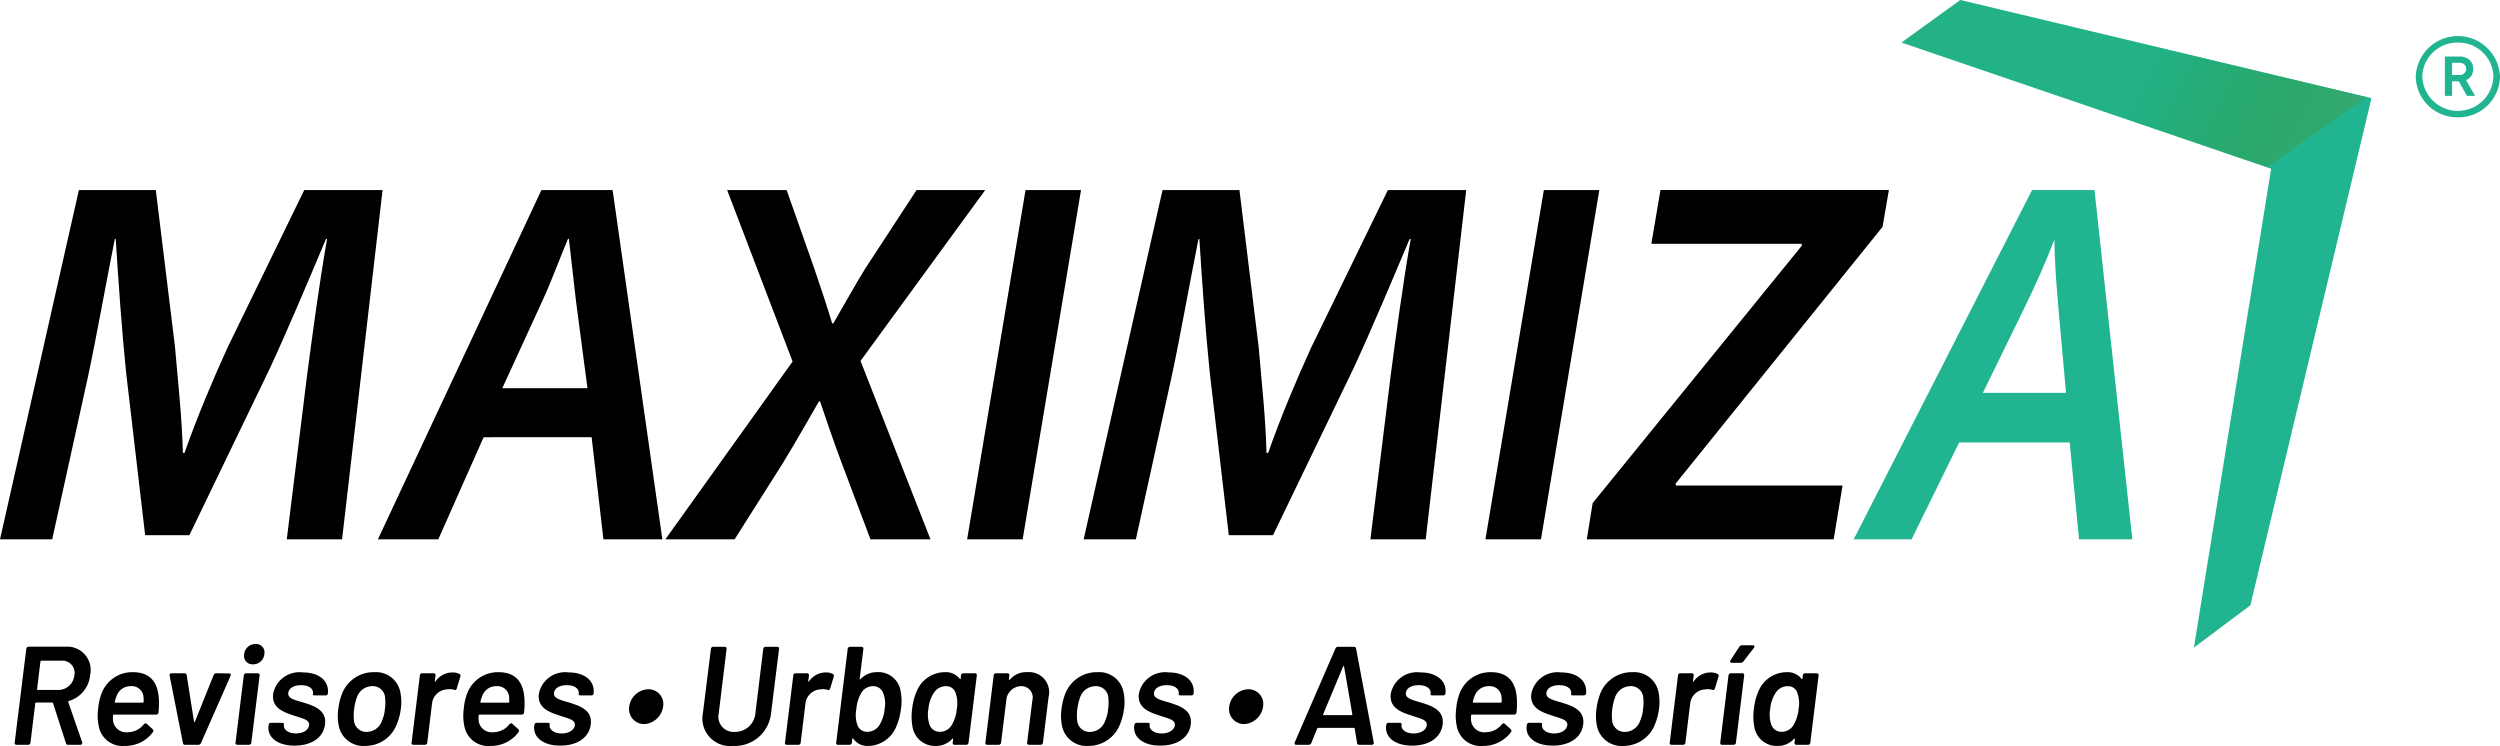
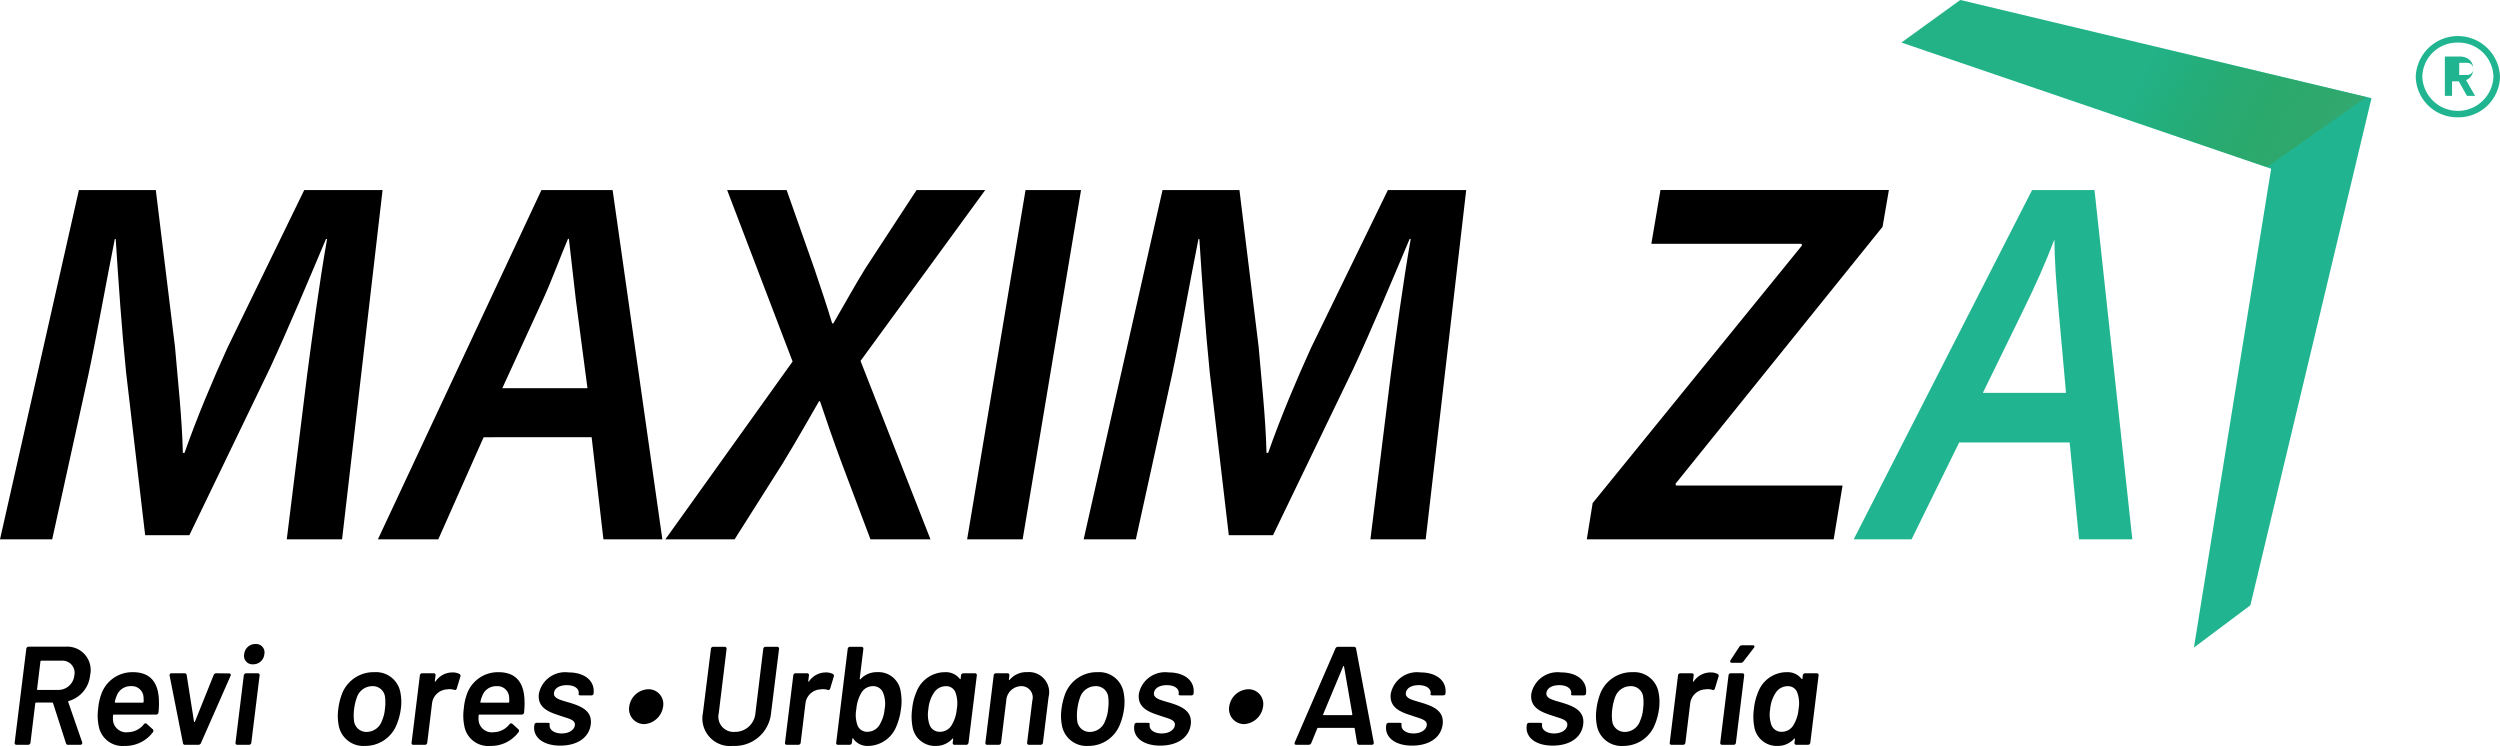
<svg xmlns="http://www.w3.org/2000/svg" id="Capa_1" data-name="Capa 1" width="63.853mm" height="19.056mm" viewBox="0 0 181 54.017">
  <defs>
    <style>.cls-1{fill:#20b590;}.cls-2{fill:url(#Degradado_sin_nombre);}</style>
    <linearGradient id="Degradado_sin_nombre" x1="211.324" y1="786.966" x2="197.54" y2="780.373" gradientTransform="matrix(0.999, 0.041, -0.041, 0.999, -10.306, -782.363)" gradientUnits="userSpaceOnUse">
      <stop offset="0" stop-color="#33a972" />
      <stop offset="0.042" stop-color="#33a86f" stop-opacity="0.956" />
      <stop offset="0.507" stop-color="#319e4f" stop-opacity="0.498" />
      <stop offset="0.837" stop-color="#30973c" stop-opacity="0.211" />
      <stop offset="1" stop-color="#309534" stop-opacity="0.1" />
    </linearGradient>
  </defs>
  <path d="M4.771,53.801l-.932-2.897a.069.069,0,0,0-.071-.04H2.623a.074.074,0,0,0-.071.061L2.207,53.761a.171.171,0,0,1-.179.162H1.204a.13.13,0,0,1-.142-.162l.841-6.778a.162.162,0,0,1,.162-.162H4.74a1.693,1.693,0,0,1,1.783,2.067,2.15,2.15,0,0,1-1.54,1.864.061.061,0,0,0-.043.074l.002.007L5.946,53.731a.137.137,0,0,1-.142.192H4.942A.15.15,0,0,1,4.771,53.801ZM2.927,47.895l-.243,1.996c-.011.04.01.06.051.06h1.459a1.163,1.163,0,0,0,1.186-1.044.879.879,0,0,0-.923-1.073H2.997C2.957,47.835,2.927,47.854,2.927,47.895Z" transform="translate(0 0)" />
  <path d="M10.4,52.455c.07-.092.151-.112.223-.051l.426.385a.158.158,0,0,1,.02.223h0a2.483,2.483,0,0,1-2.037.993,1.753,1.753,0,0,1-1.885-1.438,3.658,3.658,0,0,1-.04-1.257,4.038,4.038,0,0,1,.234-1.075,2.38,2.38,0,0,1,2.27-1.57c1.316,0,1.863.791,1.895,2.077a5.839,5.839,0,0,1-.031.831.167.167,0,0,1-.172.162h-3.05a.067.067,0,0,0-.07.061,1.995,1.995,0,0,0,.01.446.965.965,0,0,0,1.074.77A1.488,1.488,0,0,0,10.4,52.455ZM8.444,50.387a1.934,1.934,0,0,0-.131.426c-.011.04.01.06.04.06H10.329c.041,0,.06-.02.071-.06a3.507,3.507,0,0,0-.011-.365.845.845,0,0,0-.911-.77,1.063,1.063,0,0,0-1.034.71Z" transform="translate(0 0)" />
  <path d="M13.244,53.791l-.962-4.863a.139.139,0,0,1,.151-.183h.922a.148.148,0,0,1,.162.132h0l.528,3.364c.01.051.051.051.07,0l1.348-3.353a.2.2,0,0,1,.192-.143l.922.011c.112,0,.162.07.112.182l-2.138,4.854a.203.203,0,0,1-.193.132h-.962a.139.139,0,0,1-.152-.124v0Z" transform="translate(0 0)" />
  <path d="M17.052,53.761l.598-4.854a.178.178,0,0,1,.183-.162h.82a.131.131,0,0,1,.142.162l-.598,4.854a.168.168,0,0,1-.172.162H17.193a.13.13,0,0,1-.145-.114A.129.129,0,0,1,17.052,53.761Zm.628-6.403a.807.807,0,0,1,.82-.73.606.606,0,0,1,.639.73.808.808,0,0,1-.82.739.61.61,0,0,1-.639-.739Z" transform="translate(0 0)" />
-   <path d="M19.441,52.545l.01-.051a.162.162,0,0,1,.162-.162h.801c.091,0,.151.03.142.071v.07c-.051.335.304.629.871.629.527,0,.912-.254.952-.588.061-.426-.517-.497-1.135-.72-.76-.243-1.591-.567-1.469-1.561a1.934,1.934,0,0,1,2.147-1.55c1.206,0,1.926.639,1.815,1.54a.154.154,0,0,1-.173.122h-.76c-.091,0-.151-.02-.151-.061l.01-.06c.04-.334-.264-.618-.861-.618-.496,0-.882.192-.932.558-.051.415.486.517,1.124.709.79.243,1.662.558,1.54,1.57-.121.973-.993,1.54-2.209,1.54C20.069,53.984,19.34,53.366,19.441,52.545Z" transform="translate(0 0)" />
  <path d="M24.514,52.475a3.611,3.611,0,0,1-.021-1.154,4.58,4.58,0,0,1,.294-1.155,2.449,2.449,0,0,1,2.32-1.5,1.79,1.79,0,0,1,1.885,1.49,3.621,3.621,0,0,1,.03,1.154,4.569,4.569,0,0,1-.305,1.155,2.438,2.438,0,0,1-2.279,1.54A1.812,1.812,0,0,1,24.514,52.475Zm3.141-.294a2.68,2.68,0,0,0,.213-.851,3.469,3.469,0,0,0,.01-.851.887.887,0,0,0-.922-.801,1.185,1.185,0,0,0-1.114.801,3.771,3.771,0,0,0-.203.851,3.474,3.474,0,0,0-.01.851.9.9,0,0,0,.933.81A1.178,1.178,0,0,0,27.654,52.181Z" transform="translate(0 0)" />
  <path d="M33.265,48.796A.155.155,0,0,1,33.326,49l-.254.841a.14.14,0,0,1-.161.115.142.142,0,0,1-.041-.014,1.086,1.086,0,0,0-.497-.031,1.15,1.15,0,0,0-1.094,1.024l-.345,2.827a.168.168,0,0,1-.172.162h-.831a.125.125,0,0,1-.132-.162l.598-4.854a.164.164,0,0,1,.165-.162H31.39a.131.131,0,0,1,.142.162l-.051.396c0,.051.02.071.061.02a1.47,1.47,0,0,1,1.216-.639A1.043,1.043,0,0,1,33.265,48.796Z" transform="translate(0 0)" />
  <path d="M36.87,52.455c.07-.092.151-.112.223-.051l.426.385a.157.157,0,0,1,.022.221l-.002.002a2.48,2.48,0,0,1-2.036.993,1.753,1.753,0,0,1-1.885-1.438,3.658,3.658,0,0,1-.04-1.257,4.081,4.081,0,0,1,.232-1.074,2.382,2.382,0,0,1,2.27-1.57c1.317,0,1.865.791,1.895,2.077a5.974,5.974,0,0,1-.03.831.169.169,0,0,1-.173.162h-3.05a.067.067,0,0,0-.07.061,2.006,2.006,0,0,0,.01.446.965.965,0,0,0,1.074.77A1.487,1.487,0,0,0,36.87,52.455Zm-1.956-2.067a1.985,1.985,0,0,0-.132.426c-.01.04.011.06.041.06h1.976c.041,0,.06-.02.071-.06a3.48,3.48,0,0,0-.011-.365.845.845,0,0,0-.911-.77A1.062,1.062,0,0,0,34.914,50.387Z" transform="translate(0 0)" />
  <path d="M38.68,52.545l.01-.051a.162.162,0,0,1,.162-.162h.801c.091,0,.151.03.142.071v.07c-.051.335.304.629.871.629.527,0,.912-.254.952-.588.062-.426-.517-.497-1.135-.72-.76-.243-1.591-.567-1.469-1.561a1.934,1.934,0,0,1,2.147-1.55c1.206,0,1.926.639,1.814,1.54a.154.154,0,0,1-.173.122h-.76c-.091,0-.151-.02-.151-.061l.01-.06c.04-.334-.264-.618-.861-.618-.496,0-.882.192-.932.558-.051.415.486.517,1.124.709.79.243,1.662.558,1.54,1.57-.121.973-.993,1.54-2.209,1.54C39.308,53.984,38.578,53.366,38.68,52.545Z" transform="translate(0 0)" />
  <path d="M45.555,51.158a1.444,1.444,0,0,1,1.399-1.257,1.068,1.068,0,0,1,1.054,1.257A1.468,1.468,0,0,1,46.64,52.425a1.09,1.09,0,0,1-1.084-1.267Z" transform="translate(0 0)" />
  <path d="M50.891,51.623l.578-4.631a.162.162,0,0,1,.162-.163h.841c.091,0,.142.062.132.162l-.567,4.651a1.1,1.1,0,0,0,1.154,1.347,1.474,1.474,0,0,0,1.5-1.347l.567-4.651a.169.169,0,0,1,.172-.162H56.26a.131.131,0,0,1,.142.162l-.577,4.631a2.633,2.633,0,0,1-2.756,2.381A2,2,0,0,1,50.89,51.623Z" transform="translate(0 0)" />
  <path d="M60.3,48.796A.155.155,0,0,1,60.361,49l-.254.841a.14.14,0,0,1-.161.115.136.136,0,0,1-.041-.014,1.086,1.086,0,0,0-.497-.031,1.15,1.15,0,0,0-1.094,1.024L57.97,53.762a.168.168,0,0,1-.172.162H56.967a.125.125,0,0,1-.132-.162l.598-4.854a.164.164,0,0,1,.165-.162h.828a.131.131,0,0,1,.142.162l-.051.396c0,.051.02.071.061.02a1.47,1.47,0,0,1,1.216-.639A1.043,1.043,0,0,1,60.3,48.796Z" transform="translate(0 0)" />
  <path d="M65.232,51.32a4.733,4.733,0,0,1-.334,1.267,2.233,2.233,0,0,1-2.057,1.418,1.227,1.227,0,0,1-1.064-.527c-.02-.05-.061-.03-.07.02l-.03.264a.169.169,0,0,1-.173.162h-.831a.124.124,0,0,1-.131-.162l.83-6.769a.164.164,0,0,1,.165-.163h.838c.092,0,.142.062.132.162l-.264,2.148c0,.051.031.06.071.02A1.588,1.588,0,0,1,63.49,48.664a1.625,1.625,0,0,1,1.722,1.419A3.838,3.838,0,0,1,65.232,51.32Zm-1.186.02a2.096,2.096,0,0,0-.132-1.235.765.765,0,0,0-.73-.426.968.968,0,0,0-.8.445A2.729,2.729,0,0,0,62,51.33a2.244,2.244,0,0,0,.08,1.175.725.725,0,0,0,.71.476,1.02,1.02,0,0,0,.881-.486,2.67,2.67,0,0,0,.376-1.156Z" transform="translate(0 0)" />
  <path d="M69.759,48.746h.82a.131.131,0,0,1,.142.162l-.598,4.854a.171.171,0,0,1-.179.162H69.12a.13.13,0,0,1-.142-.162l.03-.243c.01-.051-.03-.071-.06-.03a1.588,1.588,0,0,1-1.176.517,1.65,1.65,0,0,1-1.712-1.418,4.025,4.025,0,0,1-.02-1.267,4.178,4.178,0,0,1,.314-1.236,2.213,2.213,0,0,1,2.076-1.419,1.275,1.275,0,0,1,1.054.477c.03.051.061.03.071-.02l.02-.213a.172.172,0,0,1,.18-.163h.003Zm-.486,2.584a2.311,2.311,0,0,0-.102-1.206.706.706,0,0,0-.679-.445,1.031,1.031,0,0,0-.841.426,2.503,2.503,0,0,0-.436,1.235,2.276,2.276,0,0,0,.092,1.155.771.771,0,0,0,.769.486.972.972,0,0,0,.821-.476,2.687,2.687,0,0,0,.375-1.174Z" transform="translate(0 0)" />
  <path d="M75.915,50.479,75.51,53.761a.168.168,0,0,1-.172.162h-.831a.13.13,0,0,1-.142-.162l.375-3.04a.819.819,0,0,0-.811-1.043,1.099,1.099,0,0,0-1.075,1.033l-.375,3.05a.168.168,0,0,1-.172.162h-.831a.125.125,0,0,1-.132-.162l.598-4.854a.164.164,0,0,1,.165-.162h.828a.131.131,0,0,1,.142.162l-.03.274c-.01.05.02.07.06.03a1.575,1.575,0,0,1,1.268-.548,1.458,1.458,0,0,1,1.54,1.814Z" transform="translate(0 0)" />
  <path d="M76.875,52.475a3.614,3.614,0,0,1-.021-1.154,4.584,4.584,0,0,1,.294-1.155,2.449,2.449,0,0,1,2.32-1.5,1.79,1.79,0,0,1,1.885,1.49,3.621,3.621,0,0,1,.03,1.154,4.574,4.574,0,0,1-.305,1.155,2.438,2.438,0,0,1-2.279,1.54A1.812,1.812,0,0,1,76.875,52.475Zm3.141-.294a2.685,2.685,0,0,0,.213-.851,3.473,3.473,0,0,0,.01-.851.887.887,0,0,0-.922-.801,1.185,1.185,0,0,0-1.114.801A3.768,3.768,0,0,0,78,51.33a3.469,3.469,0,0,0-.01.851.9.9,0,0,0,.933.81,1.178,1.178,0,0,0,1.093-.81Z" transform="translate(0 0)" />
  <path d="M82.12,52.545l.01-.051a.162.162,0,0,1,.162-.162h.801c.091,0,.151.03.142.071v.07c-.051.335.304.629.871.629.527,0,.912-.254.952-.588.061-.426-.517-.497-1.135-.72-.76-.243-1.59-.567-1.469-1.561a1.934,1.934,0,0,1,2.148-1.55c1.205,0,1.925.639,1.813,1.54a.154.154,0,0,1-.173.122h-.76c-.091,0-.152-.02-.152-.061l.011-.06c.04-.334-.264-.618-.861-.618-.496,0-.882.192-.933.558-.05.415.486.517,1.125.709.79.243,1.662.558,1.54,1.57-.121.973-.993,1.54-2.209,1.54C82.748,53.984,82.019,53.366,82.12,52.545Z" transform="translate(0 0)" />
  <path d="M88.995,51.158a1.444,1.444,0,0,1,1.398-1.257,1.067,1.067,0,0,1,1.053,1.257,1.468,1.468,0,0,1-1.368,1.267,1.09,1.09,0,0,1-1.084-1.267Z" transform="translate(0 0)" />
  <path d="M98.253,53.791l-.174-1.043c0-.041-.029-.051-.06-.051H95.447a.083.083,0,0,0-.082.051l-.426,1.043a.206.206,0,0,1-.203.132h-.891c-.102,0-.143-.071-.102-.183l2.938-6.778a.196.196,0,0,1,.193-.132H98.019a.147.147,0,0,1,.162.131h0v.001l1.277,6.778a.14.14,0,0,1-.142.183h-.9A.152.152,0,0,1,98.253,53.791Zm-2.412-2.016h2.006c.041,0,.061-.021.061-.071L97.31,48.259c-.01-.05-.051-.05-.07,0L95.8,51.705C95.781,51.755,95.8,51.776,95.841,51.776Z" transform="translate(0 0)" />
  <path d="M100.357,52.545l.01-.051a.162.162,0,0,1,.161-.162h.802c.09,0,.15.03.141.071v.07c-.051.335.305.629.871.629.527,0,.912-.254.953-.588.06-.426-.518-.497-1.135-.72-.76-.243-1.59-.567-1.469-1.561a1.934,1.934,0,0,1,2.148-1.55c1.205,0,1.924.639,1.812,1.54-.01.071-.07.122-.172.122h-.76c-.092,0-.152-.02-.152-.061l.01-.06c.041-.334-.264-.618-.861-.618-.496,0-.881.192-.932.558-.051.415.486.517,1.125.709.789.243,1.662.558,1.539,1.57-.121.973-.992,1.54-2.209,1.54C100.984,53.984,100.255,53.366,100.357,52.545Z" transform="translate(0 0)" />
-   <path d="M108.722,52.455c.07-.092.15-.112.223-.051l.426.385a.158.158,0,0,1,.02.222h0a2.482,2.482,0,0,1-2.037.993,1.754,1.754,0,0,1-1.885-1.438,3.68,3.68,0,0,1-.039-1.257,4.077,4.077,0,0,1,.232-1.074,2.382,2.382,0,0,1,2.27-1.57c1.316,0,1.865.791,1.895,2.077a6.116,6.116,0,0,1-.029.831.17.17,0,0,1-.174.162h-3.049c-.041,0-.061.02-.07.061a1.899,1.899,0,0,0,.01.446.963.963,0,0,0,1.074.77A1.487,1.487,0,0,0,108.722,52.455Zm-1.957-2.067a1.983,1.983,0,0,0-.131.426c-.01.04.01.06.041.06H108.65c.041,0,.06-.02.072-.06a3.228,3.228,0,0,0-.012-.365.845.845,0,0,0-.91-.77,1.063,1.063,0,0,0-1.035.71Z" transform="translate(0 0)" />
  <path d="M110.533,52.545l.01-.051a.162.162,0,0,1,.161-.162h.802c.09,0,.15.03.141.071v.07c-.051.335.305.629.871.629.527,0,.912-.254.953-.588.06-.426-.518-.497-1.135-.72-.76-.243-1.59-.567-1.469-1.561a1.934,1.934,0,0,1,2.148-1.55c1.205,0,1.924.639,1.812,1.54-.01.071-.07.122-.172.122h-.76c-.092,0-.152-.02-.152-.061l.01-.06c.041-.334-.264-.618-.861-.618-.496,0-.881.192-.932.558-.051.415.486.517,1.125.709.789.243,1.662.558,1.539,1.57-.121.973-.992,1.54-2.209,1.54C111.16,53.984,110.431,53.366,110.533,52.545Z" transform="translate(0 0)" />
  <path d="M115.605,52.475a3.643,3.643,0,0,1-.019-1.154,4.624,4.624,0,0,1,.293-1.155,2.451,2.451,0,0,1,2.32-1.5,1.789,1.789,0,0,1,1.885,1.49,3.618,3.618,0,0,1,.031,1.154,4.569,4.569,0,0,1-.305,1.155,2.44,2.44,0,0,1-2.279,1.54A1.813,1.813,0,0,1,115.605,52.475Zm3.141-.294a2.657,2.657,0,0,0,.213-.851,3.373,3.373,0,0,0,.01-.851.886.886,0,0,0-.922-.801,1.184,1.184,0,0,0-1.113.801,3.715,3.715,0,0,0-.203.851,3.377,3.377,0,0,0-.01.851.9.9,0,0,0,.932.81,1.177,1.177,0,0,0,1.093-.81Z" transform="translate(0 0)" />
  <path d="M124.355,48.796a.155.155,0,0,1,.062.203l-.254.841a.141.141,0,0,1-.203.102,1.079,1.079,0,0,0-.496-.031,1.149,1.149,0,0,0-1.094,1.024l-.346,2.827a.167.167,0,0,1-.172.162h-.83a.125.125,0,0,1-.133-.162l.598-4.854a.165.165,0,0,1,.168-.162h.826a.13.13,0,0,1,.141.162l-.051.396c0,.051.021.071.062.02a1.469,1.469,0,0,1,1.215-.639A1.042,1.042,0,0,1,124.355,48.796Z" transform="translate(0 0)" />
  <path d="M124.546,53.761l.598-4.854a.162.162,0,0,1,.162-.162h.842c.09,0,.141.061.131.162l-.598,4.854a.162.162,0,0,1-.161.162h-.841C124.587,53.923,124.537,53.863,124.546,53.761Zm.75-5.968.629-.963a.247.247,0,0,1,.201-.111h.781c.121,0,.152.081.07.193l-.75.973a.225.225,0,0,1-.203.101h-.637C125.277,47.986,125.226,47.905,125.296,47.793Z" transform="translate(0 0)" />
  <path d="M130.704,48.746h.82a.132.132,0,0,1,.145.116.133.133,0,0,1-.003.046l-.598,4.854a.172.172,0,0,1-.181.162h-.823a.13.13,0,0,1-.141-.162l.029-.243c.01-.051-.029-.071-.06-.03a1.587,1.587,0,0,1-1.176.517,1.65,1.65,0,0,1-1.711-1.418,3.993,3.993,0,0,1-.021-1.267,4.178,4.178,0,0,1,.314-1.236,2.213,2.213,0,0,1,2.076-1.419,1.278,1.278,0,0,1,1.055.477c.031.051.061.03.07-.02l.021-.213a.171.171,0,0,1,.178-.163h.004Zm-.486,2.584a2.302,2.302,0,0,0-.102-1.206.704.704,0,0,0-.678-.445,1.033,1.033,0,0,0-.842.426,2.502,2.502,0,0,0-.435,1.235,2.265,2.265,0,0,0,.092,1.155.771.771,0,0,0,.769.486.972.972,0,0,0,.82-.476,2.659,2.659,0,0,0,.375-1.174Z" transform="translate(0 0)" />
  <path d="M20.762,39.048l1.47-11.875c.363-2.748.888-6.706,1.448-9.867H23.6c-1.241,2.938-2.682,6.383-4.061,9.361l-5.83,12.082h-3.2L9.131,26.98c-.322-3.147-.559-6.634-.753-9.674H8.312c-.575,2.862-1.337,7.141-1.922,9.867L3.779,39.048H0l5.712-25.289H11.28l1.39,11.358c.199,2.389.511,5.12.568,7.671H13.36c.892-2.551,2.066-5.329,3.11-7.617L22.027,13.759h5.671l-2.932,25.289Z" transform="translate(0 0)" />
  <path d="M35.014,31.656l-3.282,7.393H27.359L39.2,13.759h5.153l3.602,25.289H43.687l-.853-7.393Zm7.518-3.551-.838-6.373c-.146-1.264-.354-3.054-.506-4.436H41.121c-.595,1.398-1.147,2.946-1.818,4.409l-2.936,6.4Z" transform="translate(0 0)" />
  <path d="M63.022,39.048,60.94,33.527c-.62-1.669-1.111-3.101-1.574-4.481H59.3c-.712,1.22-1.492,2.636-2.632,4.501l-3.484,5.502H48.171l9.213-12.875-4.739-12.414h4.307l2.012,5.706c.516,1.528.907,2.691,1.285,3.948h.085c.825-1.423,1.568-2.768,2.315-3.979L66.36,13.759h4.971L62.302,26.13l5.064,12.918Z" transform="translate(0 0)" />
  <path d="M78.267,13.759,74.04,39.048H70.02l4.229-25.289Z" transform="translate(0 0)" />
  <path d="M99.218,39.048l1.469-11.875c.363-2.748.889-6.706,1.449-9.867h-.08c-1.242,2.938-2.682,6.383-4.061,9.361l-5.83,12.082h-3.2L87.587,26.98c-.322-3.147-.559-6.634-.753-9.674h-.065c-.575,2.862-1.337,7.141-1.922,9.867l-2.611,11.875H78.456l5.712-25.289h5.568l1.39,11.358c.199,2.389.51,5.12.568,7.671h.121c.892-2.551,2.066-5.329,3.111-7.617l5.557-11.412h5.67l-2.932,25.289Z" transform="translate(0 0)" />
-   <path d="M115.792,13.759l-4.226,25.289h-4.02l4.229-25.289Z" transform="translate(0 0)" />
  <path d="M115.308,36.422l15.146-18.637-.014-.135H119.558l.66-3.892h16.537l-.457,2.663-14.988,18.6.029.134H133.4l-.641,3.893H114.884Z" transform="translate(0 0)" />
  <polygon class="cls-1" points="164.43 12.216 158.84 46.885 162.928 43.822 171.696 7.108 141.929 0 137.668 3.082 164.43 12.216" />
  <path class="cls-1" d="M149.844,32.036h-8l-3.447,7.012h-4.189L147.123,13.76h4.519l2.739,25.288h-3.859Zm-.264-3.593q-.661-7.185-.751-8.696t-.09-2.411q-.907,2.402-2.343,5.303l-2.837,5.804Z" transform="translate(0 0)" />
  <polygon class="cls-2" points="164.128 12.094 171.322 7.036 141.852 0 137.634 3.051 164.128 12.094" />
  <path class="cls-1" d="M177.949,8.493A3,3,0,0,1,174.9,5.552a3.052,3.052,0,0,1,6.1,0A3.001,3.001,0,0,1,177.949,8.493Zm0-5.408a2.525,2.525,0,0,0-2.574,2.467,2.577,2.577,0,0,0,5.15,0A2.526,2.526,0,0,0,177.949,3.085Z" transform="translate(0 0)" />
-   <path class="cls-1" d="M177.008,6.941V4.091h1.06a1.193,1.193,0,0,1,.515.105.811.811,0,0,1,.351.306.902.902,0,0,1,.126.488.883.883,0,0,1-.14.505.812.812,0,0,1-.377.303l.654,1.144h-.589l-.59-1.052h-.489V6.941Zm.52-1.512h.547a.441.441,0,0,0,.337-.759.464.464,0,0,0-.337-.121h-.547Z" transform="translate(0 0)" />
+   <path class="cls-1" d="M177.008,6.941V4.091h1.06a1.193,1.193,0,0,1,.515.105.811.811,0,0,1,.351.306.902.902,0,0,1,.126.488.883.883,0,0,1-.14.505.812.812,0,0,1-.377.303l.654,1.144h-.589l-.59-1.052h-.489V6.941m.52-1.512h.547a.441.441,0,0,0,.337-.759.464.464,0,0,0-.337-.121h-.547Z" transform="translate(0 0)" />
</svg>